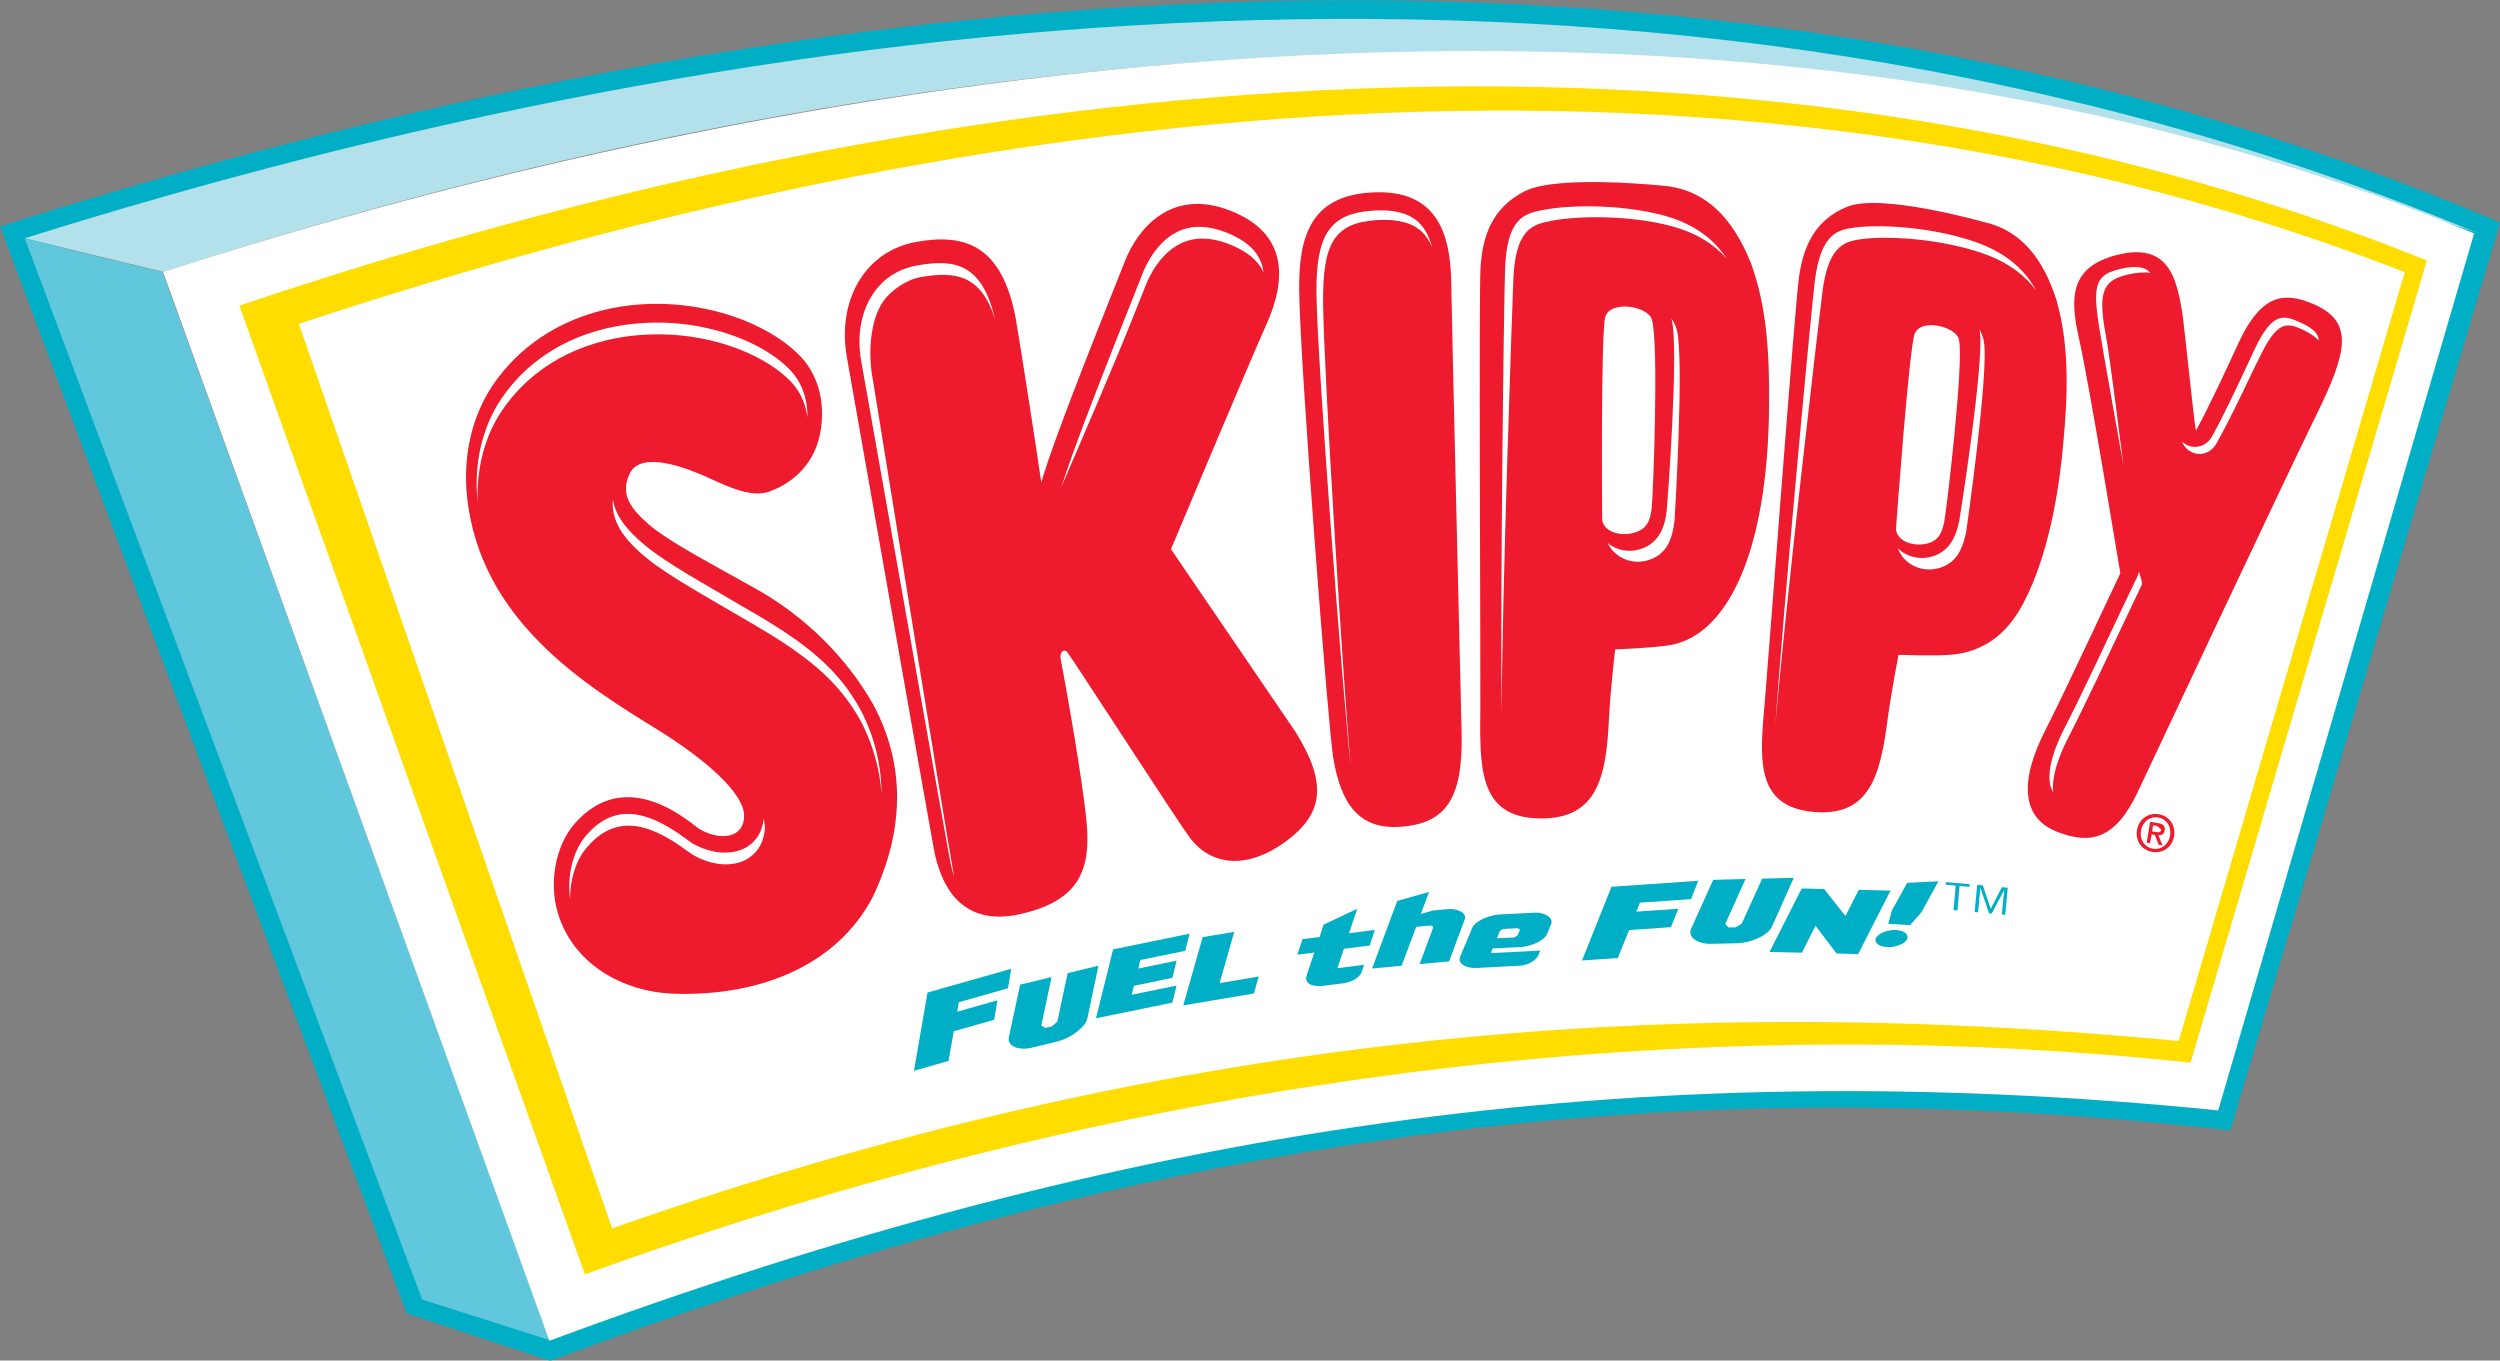
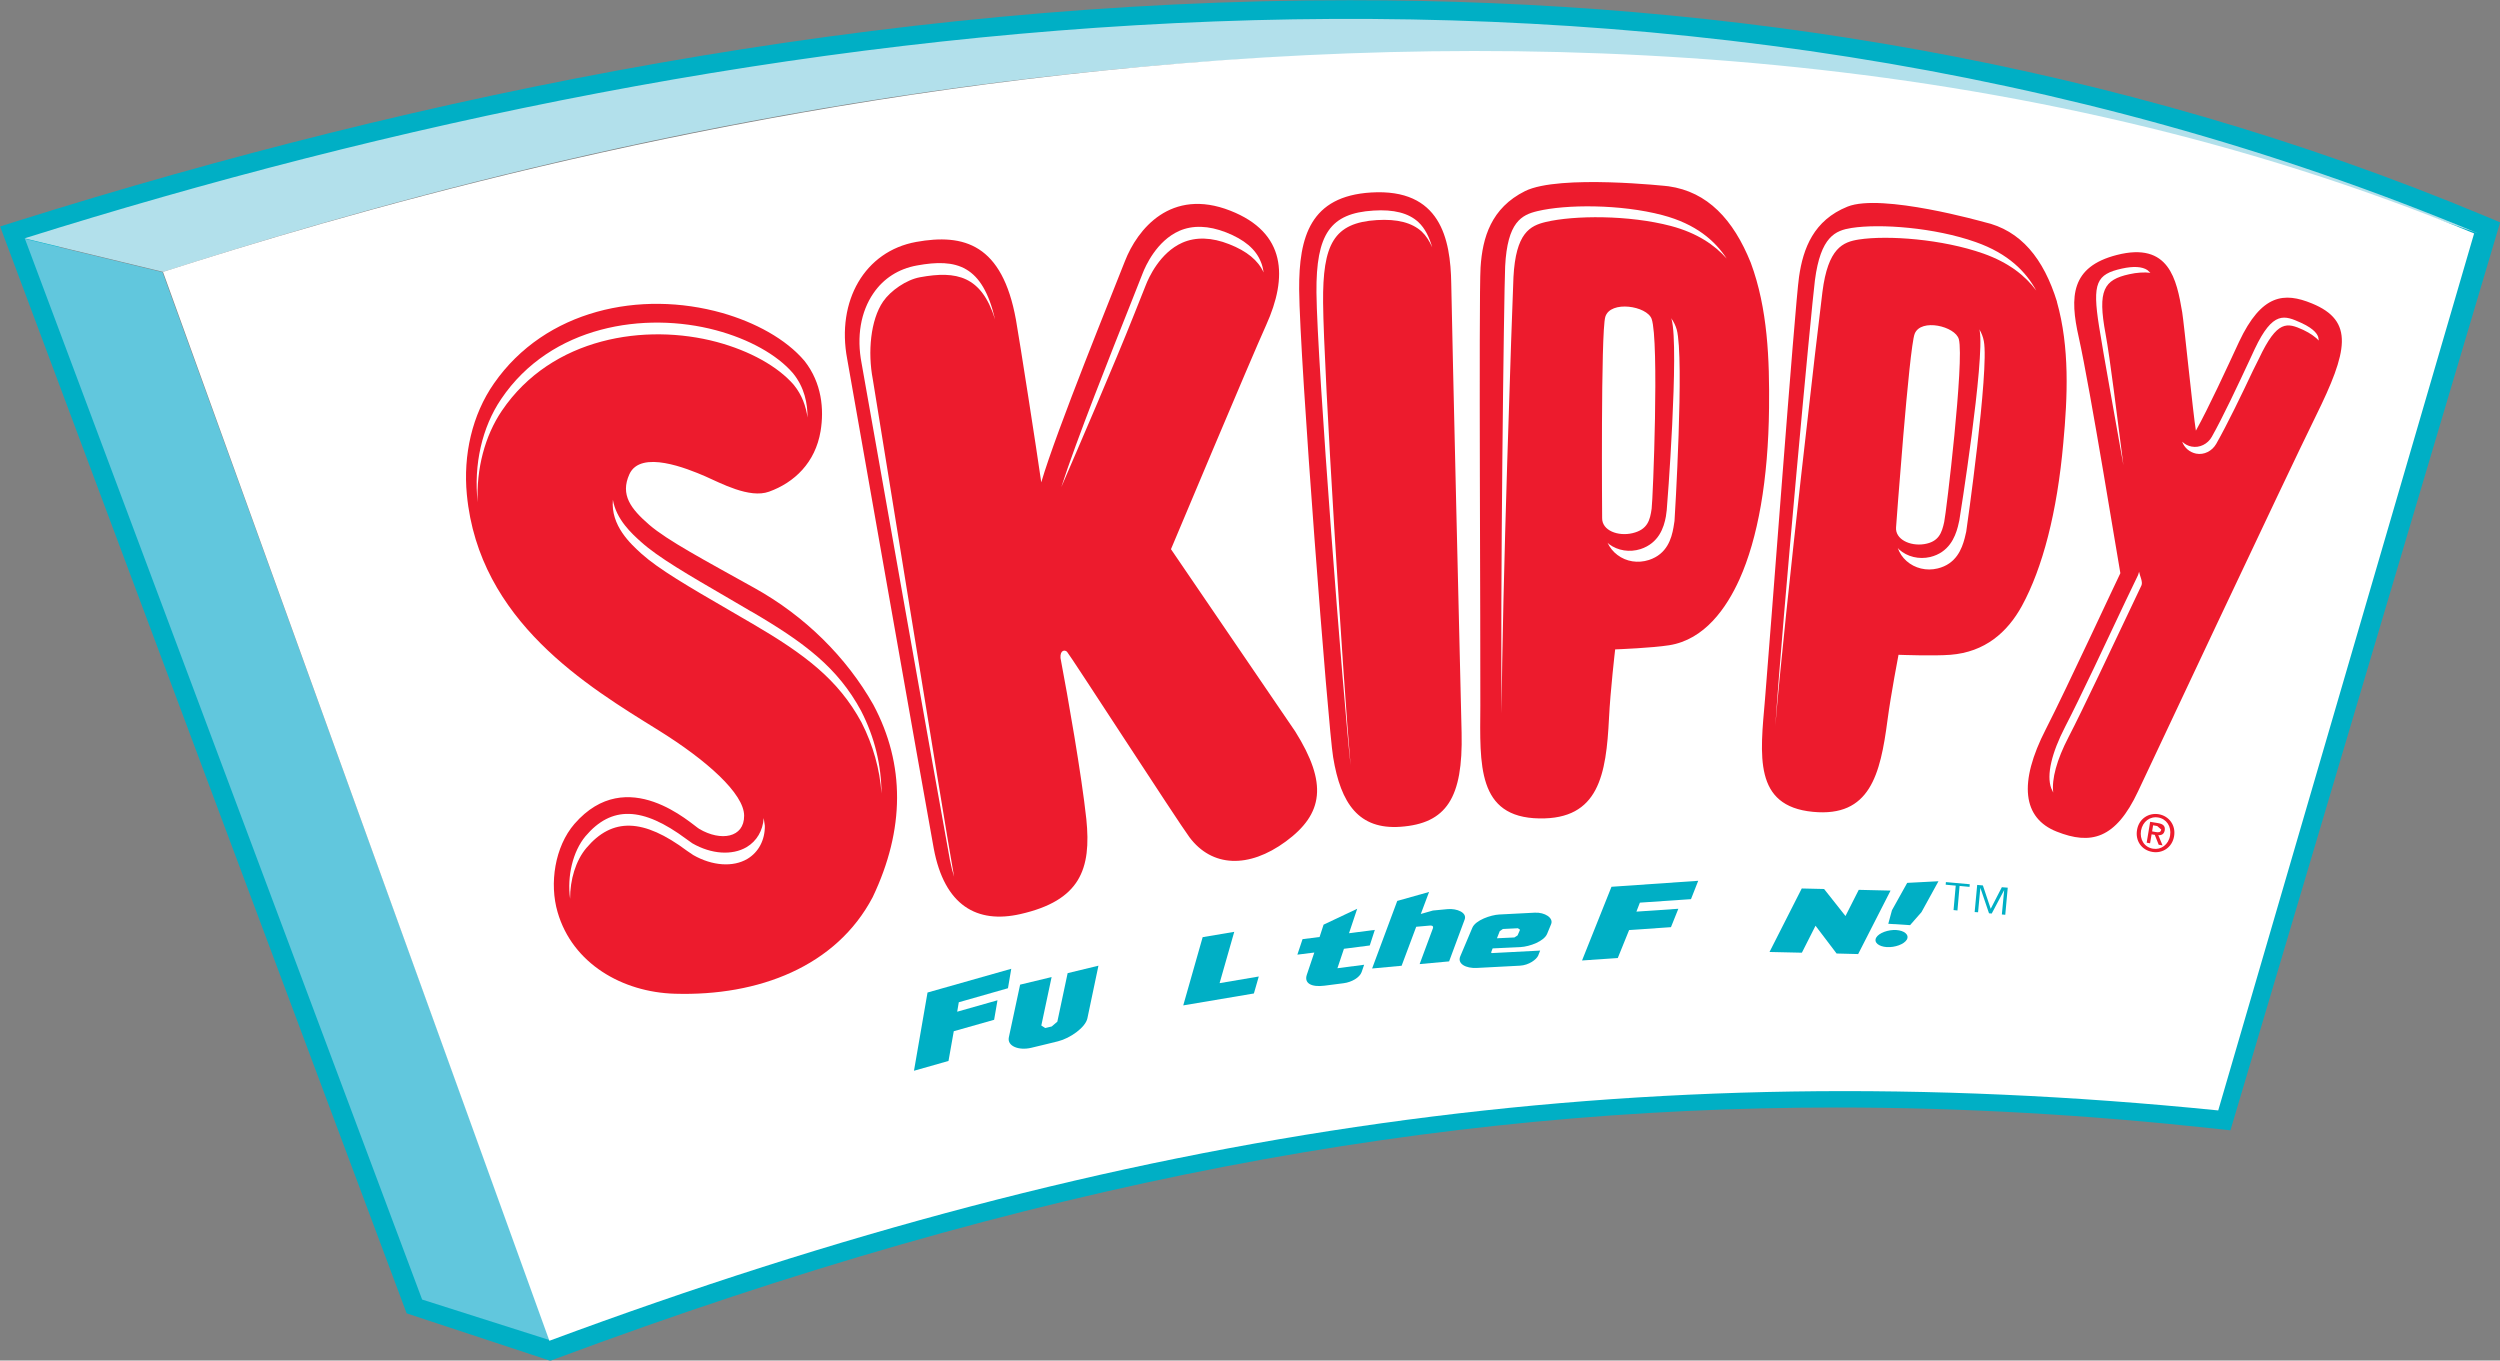
<svg xmlns="http://www.w3.org/2000/svg" xmlns:ns1="http://sodipodi.sourceforge.net/DTD/sodipodi-0.dtd" xmlns:ns2="http://www.inkscape.org/namespaces/inkscape" width="294" height="160" id="svg2" ns1:version="0.32" ns2:version="0.45.1" version="1.0" ns2:output_extension="org.inkscape.output.svg.inkscape">
  <rect width="100%" height="100%" fill="#808080" stroke="none" />
  <g ns2:label="Layer 1" ns2:groupmode="layer" id="layer1" transform="translate(-282.695,-355.58)">
    <g id="g18390" transform="matrix(1,0,0,-1,300.35,609.173)">
      <path id="path18392" d="M 0,0 L 0.151,0 L 0,0" style="fill:#ffffff;fill-rule:nonzero;stroke:none" />
    </g>
    <g id="g18394" transform="matrix(1,0,0,-1,300.056,609.173)">
      <path id="path18396" d="M 0,0 C -0.089,0 -0.123,0 0,0" style="fill:#ffffff;fill-rule:nonzero;stroke:none" />
    </g>
    <g id="g18398" transform="matrix(1,0,0,-1,300.35,609.173)">
      <path id="path18400" d="M 0,0 C -0.136,0 -0.235,0 -0.294,0 C -0.217,0 -0.102,0 0,0" style="fill:#ffffff;fill-rule:nonzero;stroke:none" />
    </g>
    <g id="g18408" transform="matrix(1,0,0,-1,300.501,609.173)">
      <path id="path18410" d="M 0,0 L 0,0" style="fill:#ffffff;fill-rule:nonzero;stroke:none" />
    </g>
    <g id="g2721" transform="matrix(3.83,0,0,3.83,-800.013,-1459.068)">
      <g transform="matrix(1,0,0,-1,283.443,481.117)" id="g18768">
        <path style="fill:#00afc5;fill-rule:nonzero;stroke:none" d="M 0,0 L -0.537,-0.201 L 11.734,-33.008 L 16.145,-34.464 L 16.333,-34.394 C 30.928,-28.957 43.349,-26.688 55.634,-26.687 C 59.501,-26.687 63.354,-26.912 67.259,-27.336 L 67.734,-27.388 L 76.015,0.491 L 75.54,0.69 C 64.173,5.435 52.314,7.312 40.685,7.312 C 26.271,7.311 12.205,4.431 -0.171,0.547 L -0.748,0.365 L -0.537,-0.201 L 0,0 L 0.172,-0.547 C 12.467,3.312 26.424,6.166 40.685,6.165 C 52.192,6.165 63.895,4.309 75.098,-0.368 L 75.319,0.161 L 74.769,0.324 L 66.771,-26.603 L 67.321,-26.766 L 67.383,-26.196 C 63.441,-25.768 59.545,-25.541 55.634,-25.541 C 43.206,-25.54 30.627,-27.844 15.933,-33.32 L 16.133,-33.857 L 16.313,-33.313 L 12.616,-32.092 L 0.537,0.2 L 0,0 L 0.172,-0.547 L 0,0" id="path18770" />
      </g>
      <g transform="matrix(1,0,0,-1,357.603,480.555)" id="g18772">
        <path style="fill:#b2e0eb;fill-rule:nonzero;stroke:none" d="M 0,0 C -28.807,10.797 -59.49,1.752 -69.903,-1.592 L -74.158,-0.562 L -74.16,-0.562 C -51.871,6.434 -24.111,10.148 1.159,-0.401 L 0,0" id="path18774" />
      </g>
      <g transform="matrix(1,0,0,-1,299.576,514.949)" id="g18776">
        <path style="fill:#61c7dd;fill-rule:nonzero;stroke:none" d="M 0,0 L -11.894,32.793 L -16.119,33.818 L -3.923,1.248 L 0,0" id="path18778" />
      </g>
      <g transform="matrix(1,0,0,-1,350.802,507.894)" id="g18780">
        <path style="fill:#ffffff;fill-rule:nonzero;stroke:none" d="M 0,0 C -17.91,1.806 -33.543,-0.503 -51.242,-7.073 L -63.106,25.747 C -52.693,29.092 -20.139,38.497 7.857,26.928 L 0,0" id="path18782" />
      </g>
      <g transform="matrix(1,0,0,-1,349.589,505.762)" id="g18784">
-         <path style="fill:#ffdd00;fill-rule:nonzero;stroke:none" d="M 0,0 C -13.64,1.295 -29.323,0.866 -48.102,-5.755 L -57.722,22.02 C -40.508,27.713 -16.092,32.589 6.94,23.607 L 0,0 z M -59.547,22.58 L -48.938,-7.165 C -30.308,-0.415 -13.501,0.806 0.365,-0.662 L 7.62,23.966 C -17.374,34.016 -44.212,27.745 -59.547,22.58" id="path18786" />
-       </g>
+         </g>
      <g transform="matrix(1,0,0,-1,313.641,504.142)" id="g18788">
        <path style="fill:#00afc5;fill-rule:nonzero;stroke:none" d="M 0,0 L -1.51,-0.431 L -1.559,-0.721 L -0.322,-0.37 L -0.425,-0.969 L -1.664,-1.32 L -1.826,-2.233 L -2.886,-2.534 L -2.47,-0.132 L 0.101,0.597 L 0,0" id="path18790" />
      </g>
      <g transform="matrix(1,0,0,-1,316.08,505.065)" id="g18792">
        <path style="fill:#00afc5;fill-rule:nonzero;stroke:none" d="M 0,0 C -0.058,-0.281 -0.53,-0.614 -0.901,-0.706 L -1.242,-0.79 L -1.728,-0.907 C -2.107,-0.996 -2.47,-0.855 -2.412,-0.584 L -2.066,1.033 L -1.099,1.266 L -1.415,-0.222 L -1.295,-0.299 L -1.095,-0.251 L -0.923,-0.104 L -0.607,1.386 L 0.339,1.615 L 0,0" id="path18794" />
      </g>
      <g transform="matrix(1,0,0,-1,319.084,502.993)" id="g18796">
-         <path style="fill:#00afc5;fill-rule:nonzero;stroke:none" d="M 0,0 L -1.377,-0.282 L -1.442,-0.544 L -0.264,-0.303 L -0.396,-0.83 L -1.574,-1.073 L -1.645,-1.35 L -0.266,-1.068 L -0.394,-1.59 L -2.74,-2.072 L -2.215,0.044 L 0.133,0.526 L 0,0" id="path18798" />
-       </g>
+         </g>
      <g transform="matrix(1,0,0,-1,321.192,504.303)" id="g18800">
        <path style="fill:#00afc5;fill-rule:nonzero;stroke:none" d="M 0,0 L -2.169,-0.366 L -1.573,1.729 L -0.603,1.893 L -1.053,0.317 L 0.15,0.521 L 0,0" id="path18802" />
      </g>
      <g transform="matrix(1,0,0,-1,324.75,502.829)" id="g18804">
        <path style="fill:#00afc5;fill-rule:nonzero;stroke:none" d="M 0,0 L -0.793,-0.102 L -0.993,-0.699 L -0.173,-0.592 L -0.25,-0.817 C -0.309,-0.984 -0.553,-1.127 -0.802,-1.159 L -1.393,-1.235 C -1.789,-1.285 -2.019,-1.164 -1.934,-0.903 L -1.703,-0.217 L -2.223,-0.282 L -2.064,0.194 L -1.541,0.26 L -1.418,0.639 L -0.386,1.127 L -0.637,0.376 L 0.155,0.478 L 0,0" id="path18806" />
      </g>
      <g transform="matrix(1,0,0,-1,327.186,503.318)" id="g18808">
        <path style="fill:#00afc5;fill-rule:nonzero;stroke:none" d="M 0,0 L -0.905,-0.083 L -0.496,1.019 C -0.48,1.068 -0.5,1.11 -0.604,1.099 L -1.01,1.063 L -1.458,-0.134 L -2.364,-0.218 L -1.592,1.857 L -0.615,2.132 L -0.869,1.456 L -0.497,1.562 L -0.045,1.605 C 0.241,1.63 0.557,1.498 0.478,1.287 L 0,0" id="path18810" />
      </g>
      <g transform="matrix(1,0,0,-1,329.299,502.3)" id="g18812">
        <path style="fill:#00afc5;fill-rule:nonzero;stroke:none" d="M 0,0 L -0.461,-0.023 L -0.557,-0.088 L -0.644,-0.308 L -0.108,-0.283 L -0.011,-0.221 L 0.065,-0.046 L 0,0 z M 0.898,-0.169 C 0.806,-0.398 0.37,-0.562 0.076,-0.579 L -0.777,-0.619 L -0.824,-0.745 L -0.802,-0.763 L 0.683,-0.686 L 0.622,-0.841 C 0.571,-0.956 0.344,-1.135 0.059,-1.15 L -1.262,-1.219 C -1.602,-1.236 -1.863,-1.09 -1.772,-0.867 L -1.4,0.014 C -1.303,0.248 -0.833,0.408 -0.573,0.422 L 0.518,0.478 C 0.828,0.494 1.1,0.315 1.019,0.125 L 0.898,-0.169" id="path18814" />
      </g>
      <g transform="matrix(1,0,0,-1,334.613,501.407)" id="g18816">
        <path style="fill:#00afc5;fill-rule:nonzero;stroke:none" d="M 0,0 L -1.569,-0.107 L -1.676,-0.383 L -0.388,-0.295 L -0.615,-0.86 L -1.9,-0.949 L -2.248,-1.808 L -3.345,-1.883 L -2.441,0.38 L 0.222,0.564 L 0,0" id="path18818" />
      </g>
      <g transform="matrix(1,0,0,-1,337.095,502.259)" id="g18820">
-         <path style="fill:#00afc5;fill-rule:nonzero;stroke:none" d="M 0,0 C -0.118,-0.262 -0.651,-0.488 -1.03,-0.501 L -1.379,-0.509 L -1.883,-0.519 C -2.271,-0.526 -2.596,-0.314 -2.479,-0.058 L -1.799,1.445 L -0.807,1.471 L -1.432,0.083 L -1.328,-0.019 L -1.121,-0.015 L -0.926,0.096 L -0.296,1.482 L 0.674,1.506 L 0,0" id="path18822" />
-       </g>
+         </g>
      <g transform="matrix(1,0,0,-1,339.746,503.093)" id="g18824">
        <path style="fill:#00afc5;fill-rule:nonzero;stroke:none" d="M 0,0 L -0.662,0.017 L -1.309,0.87 L -1.728,0.042 L -2.722,0.064 L -1.732,2.014 L -1.046,1.998 L -0.389,1.168 L 0.018,1.972 L 0.995,1.949 L 0,0" id="path18826" />
      </g>
      <g transform="matrix(1,0,0,-1,341.69,501.806)" id="g18828">
        <path style="fill:#00afc5;fill-rule:nonzero;stroke:none" d="M 0,0 L -0.35,-0.399 L -1.019,-0.357 L -0.906,0.059 L -0.438,0.899 L 0.522,0.949 L 0,0 z M -1.064,-1.073 C -1.313,-1.056 -1.47,-0.931 -1.391,-0.783 C -1.307,-0.636 -1.019,-0.534 -0.774,-0.549 C -0.529,-0.564 -0.369,-0.692 -0.448,-0.841 C -0.533,-0.988 -0.815,-1.087 -1.064,-1.073" id="path18830" />
      </g>
      <g transform="matrix(1,0,0,-1,343.576,500.986)" id="g18832">
        <path style="fill:#00afc5;fill-rule:nonzero;stroke:none" d="M 0,0 L -0.175,0.016 L -0.253,-0.817 L -0.148,-0.824 L -0.078,-0.073 L 0.188,-0.855 L 0.271,-0.863 L 0.654,-0.141 L 0.582,-0.891 L 0.687,-0.901 L 0.763,-0.069 L 0.582,-0.054 L 0.24,-0.717 L 0,0 z M -0.403,0.037 L -1.136,0.103 L -1.142,0.023 L -0.834,-0.006 L -0.901,-0.756 L -0.781,-0.769 L -0.716,-0.015 L -0.41,-0.044 L -0.403,0.037" id="path18834" />
      </g>
      <g transform="matrix(1,0,0,-1,305.868,491.859)" id="g18836">
        <path style="fill:#ed1b2d;fill-rule:nonzero;stroke:none" d="M 0,0 C -1.541,0.86 -2.679,1.461 -3.244,1.949 C -3.808,2.439 -4.137,2.866 -3.852,3.498 C -3.506,4.263 -2.064,3.668 -1.528,3.438 C -1.055,3.231 -0.165,2.744 0.438,2.964 C 1.214,3.244 1.857,3.854 2.019,4.821 C 2.131,5.495 2.057,6.301 1.528,6.976 C 0.955,7.654 0.006,8.164 -1.004,8.452 C -3.507,9.158 -6.428,8.556 -8.007,6.29 C -8.684,5.322 -8.958,4.083 -8.842,2.875 C -8.471,-1.018 -5.118,-3.022 -2.968,-4.356 C -1.475,-5.282 -0.328,-6.31 -0.328,-6.986 C -0.324,-7.663 -1.041,-7.782 -1.705,-7.392 C -1.944,-7.249 -3.915,-5.373 -5.538,-7.237 C -6.142,-7.936 -6.313,-9.07 -6.055,-9.949 C -5.598,-11.526 -4.067,-12.405 -2.457,-12.452 C 0.114,-12.53 2.501,-11.615 3.619,-9.487 C 4.61,-7.408 4.618,-5.41 3.639,-3.577 C 2.812,-2.117 1.54,-0.858 0,0 z M 27.537,8.268 C 27.394,8.667 26.27,8.847 26.114,8.331 C 25.972,7.862 26.017,2.155 26.017,2.155 C 26.01,1.769 26.509,1.585 26.95,1.69 C 27.415,1.8 27.487,2.09 27.537,2.44 C 27.577,2.733 27.771,7.603 27.537,8.268 z M 30.233,0.271 C 29.838,-0.603 29.165,-1.581 28.072,-1.752 C 27.549,-1.834 26.532,-1.875 26.417,-1.879 C 26.416,-1.883 26.27,-3.14 26.228,-3.985 C 26.141,-5.729 25.917,-7.102 24.087,-7.069 C 22.171,-7.038 22.265,-5.412 22.277,-3.616 C 22.287,-1.848 22.226,8.942 22.284,9.851 C 22.342,10.765 22.608,11.675 23.652,12.194 C 24.7,12.712 28.048,12.343 28.056,12.341 C 29.254,12.172 30.046,11.32 30.58,9.995 C 31.104,8.585 31.157,7.014 31.142,5.538 C 31.119,3.329 30.799,1.527 30.233,0.271 z M 36.97,7.644 C 36.863,8.042 35.804,8.297 35.613,7.811 C 35.442,7.372 35.042,1.871 35.042,1.871 C 35.011,1.501 35.47,1.286 35.904,1.353 C 36.355,1.424 36.447,1.699 36.52,2.033 C 36.582,2.312 37.14,6.986 36.97,7.644 z M 38.905,-0.546 C 38.458,-1.358 37.771,-1.961 36.711,-2.045 C 36.204,-2.084 35.23,-2.049 35.117,-2.045 C 35.117,-2.049 34.885,-3.245 34.778,-4.058 C 34.558,-5.729 34.239,-7.036 32.49,-6.867 C 30.657,-6.693 30.869,-5.137 31.018,-3.407 C 31.163,-1.706 31.936,8.69 32.063,9.563 C 32.189,10.437 32.511,11.297 33.551,11.716 C 34.596,12.136 37.737,11.243 37.745,11.242 C 38.878,10.989 39.574,10.115 39.983,8.797 L 39.981,8.793 C 40.375,7.396 40.31,5.88 40.177,4.46 C 39.989,2.335 39.542,0.619 38.905,-0.546 z M 16.594,-4.4 C 16.594,-4.4 13.413,0.267 12.778,1.198 C 12.778,1.198 15.242,7.069 15.701,8.08 C 16.364,9.548 16.323,10.917 14.599,11.592 C 12.777,12.307 11.745,11.022 11.363,10.039 C 11.018,9.149 9.259,4.838 8.795,3.25 C 8.659,4.214 8.127,7.632 8.018,8.243 C 7.599,10.56 6.427,10.898 4.954,10.632 C 3.379,10.347 2.498,8.825 2.837,7.035 C 2.837,7.035 5.236,-6.589 5.493,-7.985 C 5.822,-9.757 6.831,-10.306 8.151,-10.007 C 9.991,-9.59 10.337,-8.629 10.179,-7.089 C 10.031,-5.722 9.615,-3.348 9.386,-2.143 C 9.37,-1.897 9.52,-1.885 9.587,-1.953 C 9.658,-2.018 12.985,-7.16 13.346,-7.647 C 14.035,-8.567 15.161,-8.616 16.304,-7.777 C 17.459,-6.927 17.593,-5.996 16.594,-4.4 z M 47.81,8.744 C 46.961,9.092 46.267,9.037 45.574,7.566 C 45.208,6.777 44.638,5.535 44.248,4.837 C 44.169,5.3 43.885,8.126 43.828,8.472 C 43.657,9.479 43.429,10.645 41.818,10.231 C 40.411,9.869 40.367,8.961 40.652,7.702 C 41.004,6.123 41.87,0.765 41.929,0.461 C 41.87,0.354 40.262,-3.118 39.644,-4.322 C 38.786,-5.989 38.937,-7.063 39.972,-7.473 C 41.02,-7.89 41.784,-7.708 42.474,-6.234 C 42.474,-6.234 47.1,3.606 47.929,5.282 C 48.91,7.274 49.124,8.206 47.81,8.744 z M 21.702,-4.441 C 21.747,-6.44 21.237,-7.226 19.823,-7.326 C 18.55,-7.415 17.992,-6.624 17.757,-5.188 C 17.606,-4.288 16.729,7.026 16.714,9.174 C 16.705,10.797 17.06,12.036 18.921,12.15 C 21.053,12.281 21.362,10.731 21.384,9.354 C 21.413,7.699 21.652,-2.399 21.702,-4.441" id="path18838" />
      </g>
      <g transform="matrix(1,0,0,-1,309.13,495.623)" id="g18840">
        <path style="fill:#ffffff;fill-rule:nonzero;stroke:none" d="M 0,0 C 0.419,-0.816 0.623,-1.664 0.628,-2.541 C 0.575,-1.791 0.371,-1.061 0.015,-0.359 C -0.702,0.963 -1.725,1.733 -3.36,2.689 L -3.362,2.689 L -4.033,3.08 C -5.304,3.817 -6.214,4.348 -6.743,4.823 C -7.073,5.124 -7.692,5.683 -7.62,6.479 C -7.517,5.87 -7.033,5.434 -6.755,5.185 C -6.23,4.711 -5.313,4.179 -4.045,3.442 L -3.373,3.048 L -3.373,3.051 C -1.734,2.093 -0.715,1.324 0,0" id="path18842" />
      </g>
      <g transform="matrix(1,0,0,-1,333.737,480.404)" id="g18844">
        <path style="fill:#ffffff;fill-rule:nonzero;stroke:none" d="M 0,0 C 1.035,-0.273 1.614,-0.79 1.971,-1.333 C 1.604,-0.92 1.074,-0.55 0.26,-0.333 C -1.033,0.008 -2.71,-0.004 -3.582,-0.21 C -4.065,-0.326 -4.504,-0.542 -4.575,-1.906 C -4.61,-2.724 -4.931,-11.795 -4.936,-15.302 C -4.986,-12.033 -4.868,-2.412 -4.83,-1.573 C -4.762,-0.207 -4.323,0.007 -3.839,0.123 C -2.966,0.332 -1.291,0.341 0,0" id="path18846" />
      </g>
      <g transform="matrix(1,0,0,-1,323.317,483.092)" id="g18848">
        <path style="fill:#ffffff;fill-rule:nonzero;stroke:none" d="M 0,0 C 0.015,-2.04 0.62,-11.696 0.845,-14.211 C 0.626,-12.241 -0.186,-1.814 -0.204,0.313 C -0.218,2.113 0.222,2.746 1.547,2.828 C 2.17,2.868 2.625,2.752 2.924,2.475 C 3.134,2.28 3.262,2.005 3.349,1.703 C 3.267,1.887 3.165,2.053 3.03,2.182 C 2.726,2.459 2.276,2.574 1.65,2.536 C 0.328,2.453 -0.016,1.8 0,0" id="path18850" />
      </g>
      <g transform="matrix(1,0,0,-1,334.107,489.795)" id="g18852">
        <path style="fill:#ffffff;fill-rule:nonzero;stroke:none" d="M 0,0 L -0.031,-0.196 C -0.091,-0.536 -0.225,-1.014 -0.784,-1.197 C -1.123,-1.307 -1.484,-1.249 -1.753,-1.043 C -1.887,-0.944 -1.988,-0.814 -2.057,-0.666 L -2.011,-0.71 C -1.743,-0.913 -1.378,-0.97 -1.042,-0.863 C -0.483,-0.679 -0.326,-0.204 -0.265,0.136 L -0.239,0.331 C -0.23,0.375 0.15,5.329 -0.09,6.194 L -0.103,6.229 C -0.029,6.124 0.031,6.007 0.068,5.878 C 0.306,5.013 0.005,0.044 0,0" id="path18854" />
      </g>
      <g transform="matrix(1,0,0,-1,343.357,481.232)" id="g18856">
        <path style="fill:#ffffff;fill-rule:nonzero;stroke:none" d="M 0,0 C 1.009,-0.355 1.543,-0.917 1.857,-1.487 C 1.528,-1.043 1.025,-0.632 0.231,-0.351 C -1.03,0.093 -2.702,0.215 -3.588,0.08 C -4.078,0.003 -4.536,-0.177 -4.708,-1.53 C -4.814,-2.341 -5.866,-11.359 -6.154,-14.853 C -5.94,-11.593 -5.046,-2.011 -4.939,-1.175 C -4.763,0.178 -4.307,0.355 -3.815,0.434 C -2.931,0.571 -1.259,0.447 0,0" id="path18858" />
      </g>
      <g transform="matrix(1,0,0,-1,343.064,490.124)" id="g18860">
        <path style="fill:#ffffff;fill-rule:nonzero;stroke:none" d="M 0,0 L -0.046,-0.195 C -0.132,-0.528 -0.309,-0.993 -0.879,-1.129 C -1.222,-1.213 -1.579,-1.125 -1.832,-0.901 C -1.959,-0.789 -2.049,-0.652 -2.102,-0.5 L -2.061,-0.546 C -1.81,-0.772 -1.452,-0.857 -1.108,-0.778 C -0.536,-0.64 -0.344,-0.179 -0.256,0.155 L -0.211,0.35 C -0.203,0.392 0.579,5.299 0.412,6.181 L 0.402,6.216 C 0.467,6.106 0.517,5.985 0.541,5.852 C 0.71,4.971 0.008,0.043 0,0" id="path18862" />
      </g>
      <g transform="matrix(1,0,0,-1,298.101,486.411)" id="g18864">
        <path style="fill:#ffffff;fill-rule:nonzero;stroke:none" d="M 0,0 C -0.525,-0.775 -0.786,-1.784 -0.743,-2.814 L -0.743,-2.811 C -0.87,-1.658 -0.608,-0.503 -0.021,0.361 C 1.51,2.628 4.393,3.054 6.572,2.473 C 7.59,2.201 8.451,1.72 8.937,1.155 C 9.292,0.722 9.389,0.221 9.385,-0.209 C 9.339,0.125 9.221,0.48 8.964,0.795 C 8.475,1.362 7.612,1.84 6.6,2.112 C 4.42,2.694 1.535,2.268 0,0" id="path18866" />
      </g>
      <g transform="matrix(1,0,0,-1,353.89,484.255)" id="g18868">
        <path style="fill:#ffffff;fill-rule:nonzero;stroke:none" d="M 0,0 C -0.093,0.099 -0.251,0.221 -0.477,0.327 C -0.974,0.551 -1.273,0.642 -1.836,-0.551 L -2.018,-0.916 C -2.386,-1.696 -2.807,-2.567 -3.149,-3.171 C -3.275,-3.392 -3.522,-3.521 -3.767,-3.472 C -3.97,-3.43 -4.128,-3.292 -4.195,-3.106 C -4.118,-3.178 -4.021,-3.234 -3.908,-3.255 C -3.66,-3.304 -3.41,-3.177 -3.286,-2.957 C -2.945,-2.352 -2.488,-1.378 -2.122,-0.594 L -1.968,-0.261 C -1.404,0.933 -1.046,0.77 -0.544,0.545 C -0.101,0.344 -0.037,0.164 -0.017,0.105 L 0,0" id="path18870" />
      </g>
      <g transform="matrix(1,0,0,-1,347.891,488.083)" id="g18872">
        <path style="fill:#ffffff;fill-rule:nonzero;stroke:none" d="M 0,0 C -0.282,1.596 -0.608,3.381 -0.748,4.263 C -0.96,5.599 -0.829,5.864 -0.046,6.038 C 0.308,6.116 0.574,6.1 0.736,5.992 L 0.828,5.908 C 0.646,5.931 0.408,5.917 0.177,5.864 C -0.602,5.693 -0.797,5.372 -0.55,4.042 C -0.404,3.25 -0.203,1.563 0,0" id="path18874" />
      </g>
      <g transform="matrix(1,0,0,-1,348.375,491.367)" id="g18876">
-         <path style="fill:#ffffff;fill-rule:nonzero;stroke:none" d="M 0,0 C 0.022,-0.118 0.118,-0.301 0.069,-0.408 L -0.315,-1.218 C -0.849,-2.345 -1.74,-4.238 -2.17,-5.066 C -2.532,-5.763 -2.691,-6.355 -2.639,-6.767 L -2.702,-6.631 C -2.848,-6.227 -2.691,-5.556 -2.272,-4.744 C -1.842,-3.918 -0.953,-2.026 -0.422,-0.896 L -0.034,-0.088 L -0.002,0.016 L 0,0" id="path18878" />
+         <path style="fill:#ffffff;fill-rule:nonzero;stroke:none" d="M 0,0 C 0.022,-0.118 0.118,-0.301 0.069,-0.408 C -0.849,-2.345 -1.74,-4.238 -2.17,-5.066 C -2.532,-5.763 -2.691,-6.355 -2.639,-6.767 L -2.702,-6.631 C -2.848,-6.227 -2.691,-5.556 -2.272,-4.744 C -1.842,-3.918 -0.953,-2.026 -0.422,-0.896 L -0.034,-0.088 L -0.002,0.016 L 0,0" id="path18878" />
      </g>
      <g transform="matrix(1,0,0,-1,321.404,481.835)" id="g18880">
        <path style="fill:#ffffff;fill-rule:nonzero;stroke:none" d="M 0,0 C 0.044,-0.099 0.07,-0.212 0.086,-0.329 C -0.078,0.039 -0.426,0.326 -0.971,0.539 C -1.509,0.752 -1.997,0.766 -2.41,0.584 C -3.098,0.279 -3.444,-0.492 -3.532,-0.721 L -3.89,-1.619 C -4.493,-3.14 -5.583,-5.661 -6.125,-6.918 C -5.676,-5.516 -4.589,-2.78 -3.984,-1.259 L -3.63,-0.363 C -3.542,-0.132 -3.197,0.639 -2.506,0.946 C -2.094,1.128 -1.605,1.112 -1.067,0.902 C -0.505,0.681 -0.155,0.386 0,0" id="path18882" />
      </g>
      <g transform="matrix(1,0,0,-1,309.49,485.44)" id="g18884">
        <path style="fill:#ffffff;fill-rule:nonzero;stroke:none" d="M 0,0 C 0.025,-0.135 2.18,-13.519 2.497,-15.279 C 2.447,-15.122 2.405,-14.953 2.369,-14.768 C 2.109,-13.366 -0.32,0.346 -0.343,0.485 C -0.502,1.307 -0.37,2.07 0.019,2.636 C 0.332,3.095 0.794,3.389 1.355,3.49 C 2.573,3.713 3.369,3.502 3.756,1.831 C 3.339,3.172 2.574,3.335 1.451,3.129 C 1.028,3.053 0.543,2.713 0.317,2.383 C -0.072,1.815 -0.157,0.823 0,0" id="path18886" />
      </g>
      <g transform="matrix(1,0,0,-1,306.176,499.153)" id="g18888">
        <path style="fill:#ffffff;fill-rule:nonzero;stroke:none" d="M 0,0 C 0.005,-0.439 -0.193,-0.811 -0.535,-1.017 C -0.976,-1.278 -1.613,-1.234 -2.198,-0.9 L -2.387,-0.772 C -3.732,0.232 -4.685,0.258 -5.48,-0.683 C -5.808,-1.071 -5.982,-1.659 -5.98,-2.242 C -6.075,-1.548 -5.898,-0.791 -5.507,-0.321 C -4.71,0.619 -3.756,0.594 -2.409,-0.409 L -2.225,-0.54 C -1.641,-0.875 -1.004,-0.917 -0.559,-0.656 C -0.249,-0.471 -0.061,-0.151 -0.035,0.236 L 0,0" id="path18890" />
      </g>
      <g transform="matrix(1,0,0,-1,348.887,499.347)" id="g18892">
        <path style="fill:#ed1b2d;fill-rule:nonzero;stroke:none" d="M 0,0 C 0.081,-0.012 0.15,-0.017 0.165,0.078 L 0.042,0.185 L -0.085,0.208 L -0.115,0.021 L 0,0 z M -0.178,-0.345 L -0.282,-0.326 L -0.175,0.315 L 0.066,0.275 C 0.225,0.25 0.294,0.181 0.272,0.051 C 0.25,-0.065 0.173,-0.102 0.075,-0.095 L 0.205,-0.409 L 0.087,-0.389 L -0.033,-0.086 L -0.131,-0.069 L -0.178,-0.345 z M 0.075,0.447 C -0.178,0.491 -0.405,0.326 -0.456,0.044 C -0.498,-0.219 -0.365,-0.464 -0.087,-0.511 C 0.159,-0.551 0.387,-0.39 0.437,-0.106 C 0.483,0.176 0.322,0.405 0.075,0.447 z M -0.106,-0.61 C -0.44,-0.555 -0.636,-0.266 -0.578,0.065 C -0.52,0.414 -0.217,0.6 0.092,0.547 C 0.393,0.495 0.618,0.22 0.56,-0.127 C 0.501,-0.477 0.2,-0.662 -0.106,-0.61" id="path18894" />
      </g>
    </g>
    <g id="g19474" transform="matrix(1,0,0,-1,511.78,509.976)">
      <path id="path19476" d="M 0,0 L 0.003,0 L 0,0" style="fill:#790000;fill-rule:nonzero;stroke:none" />
    </g>
  </g>
</svg>